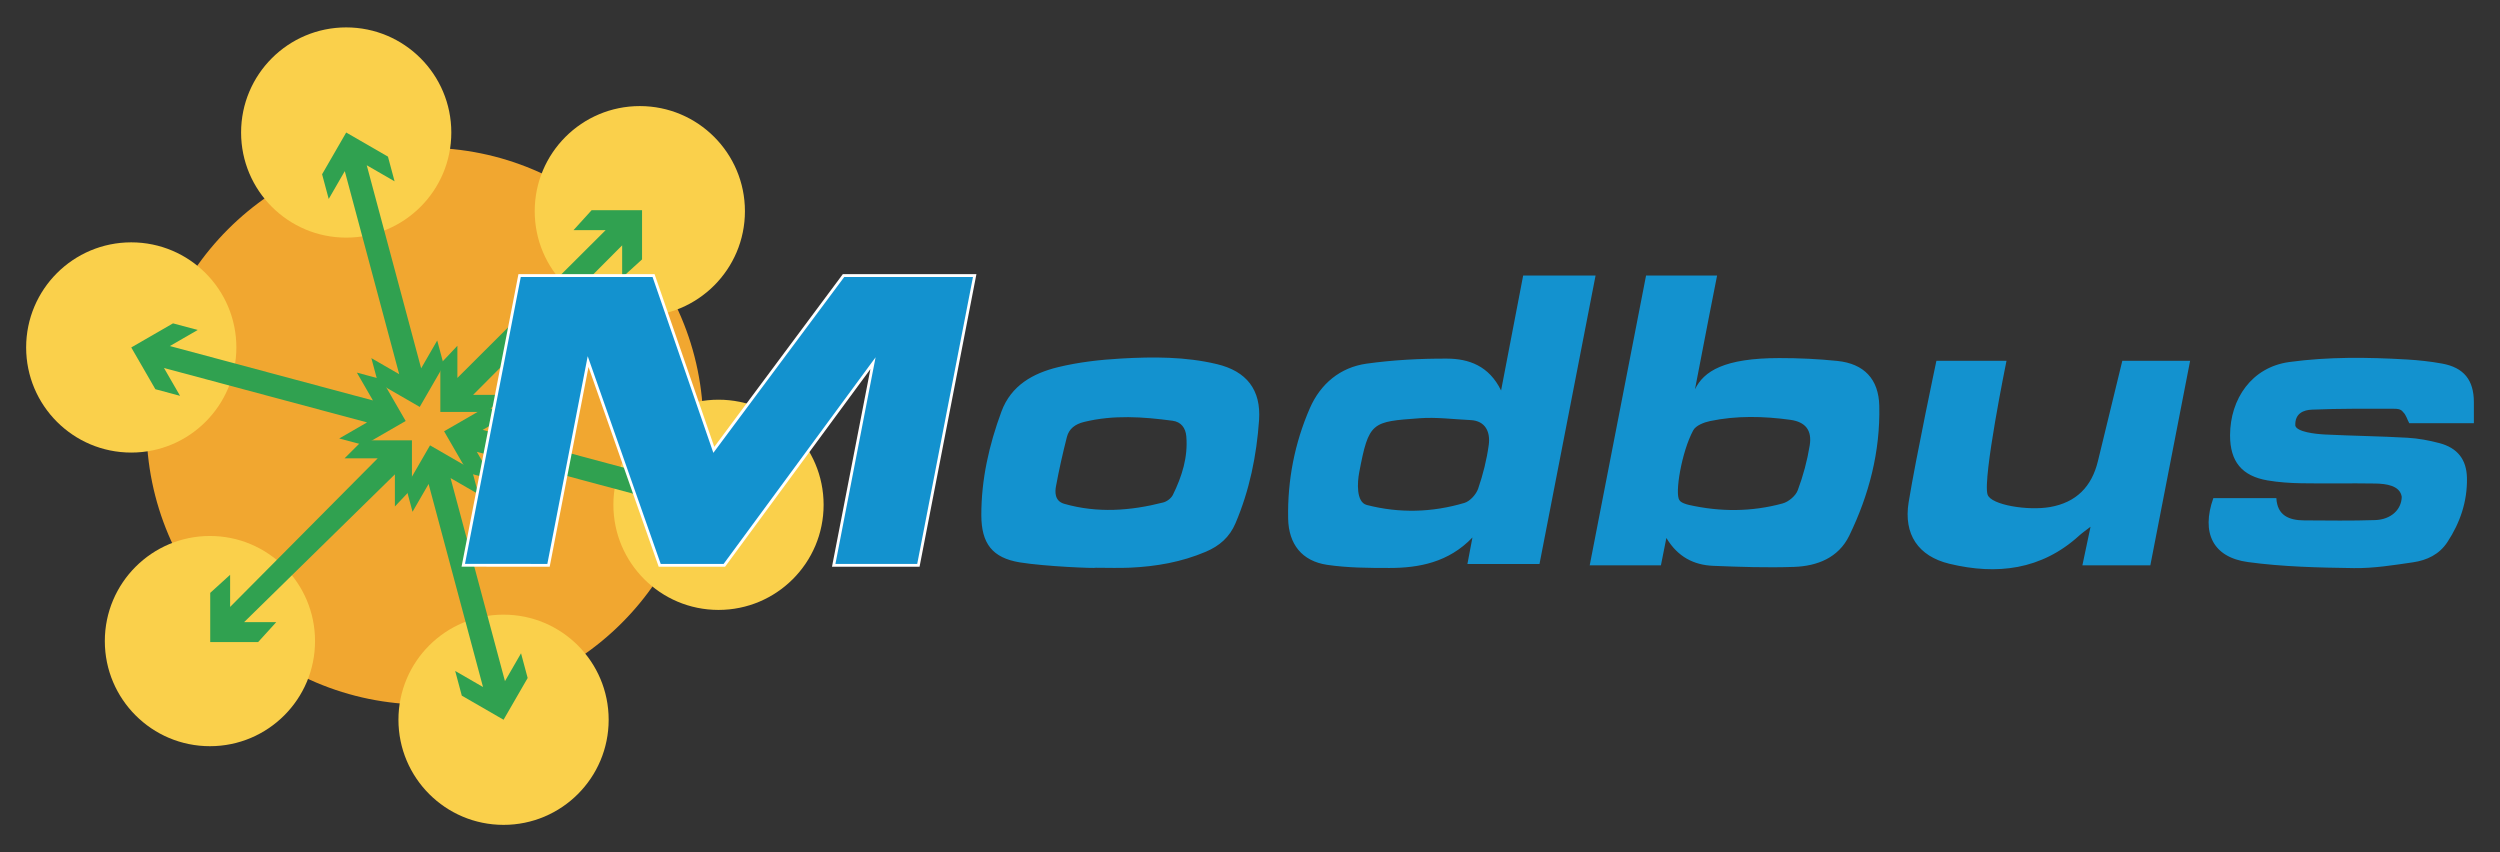
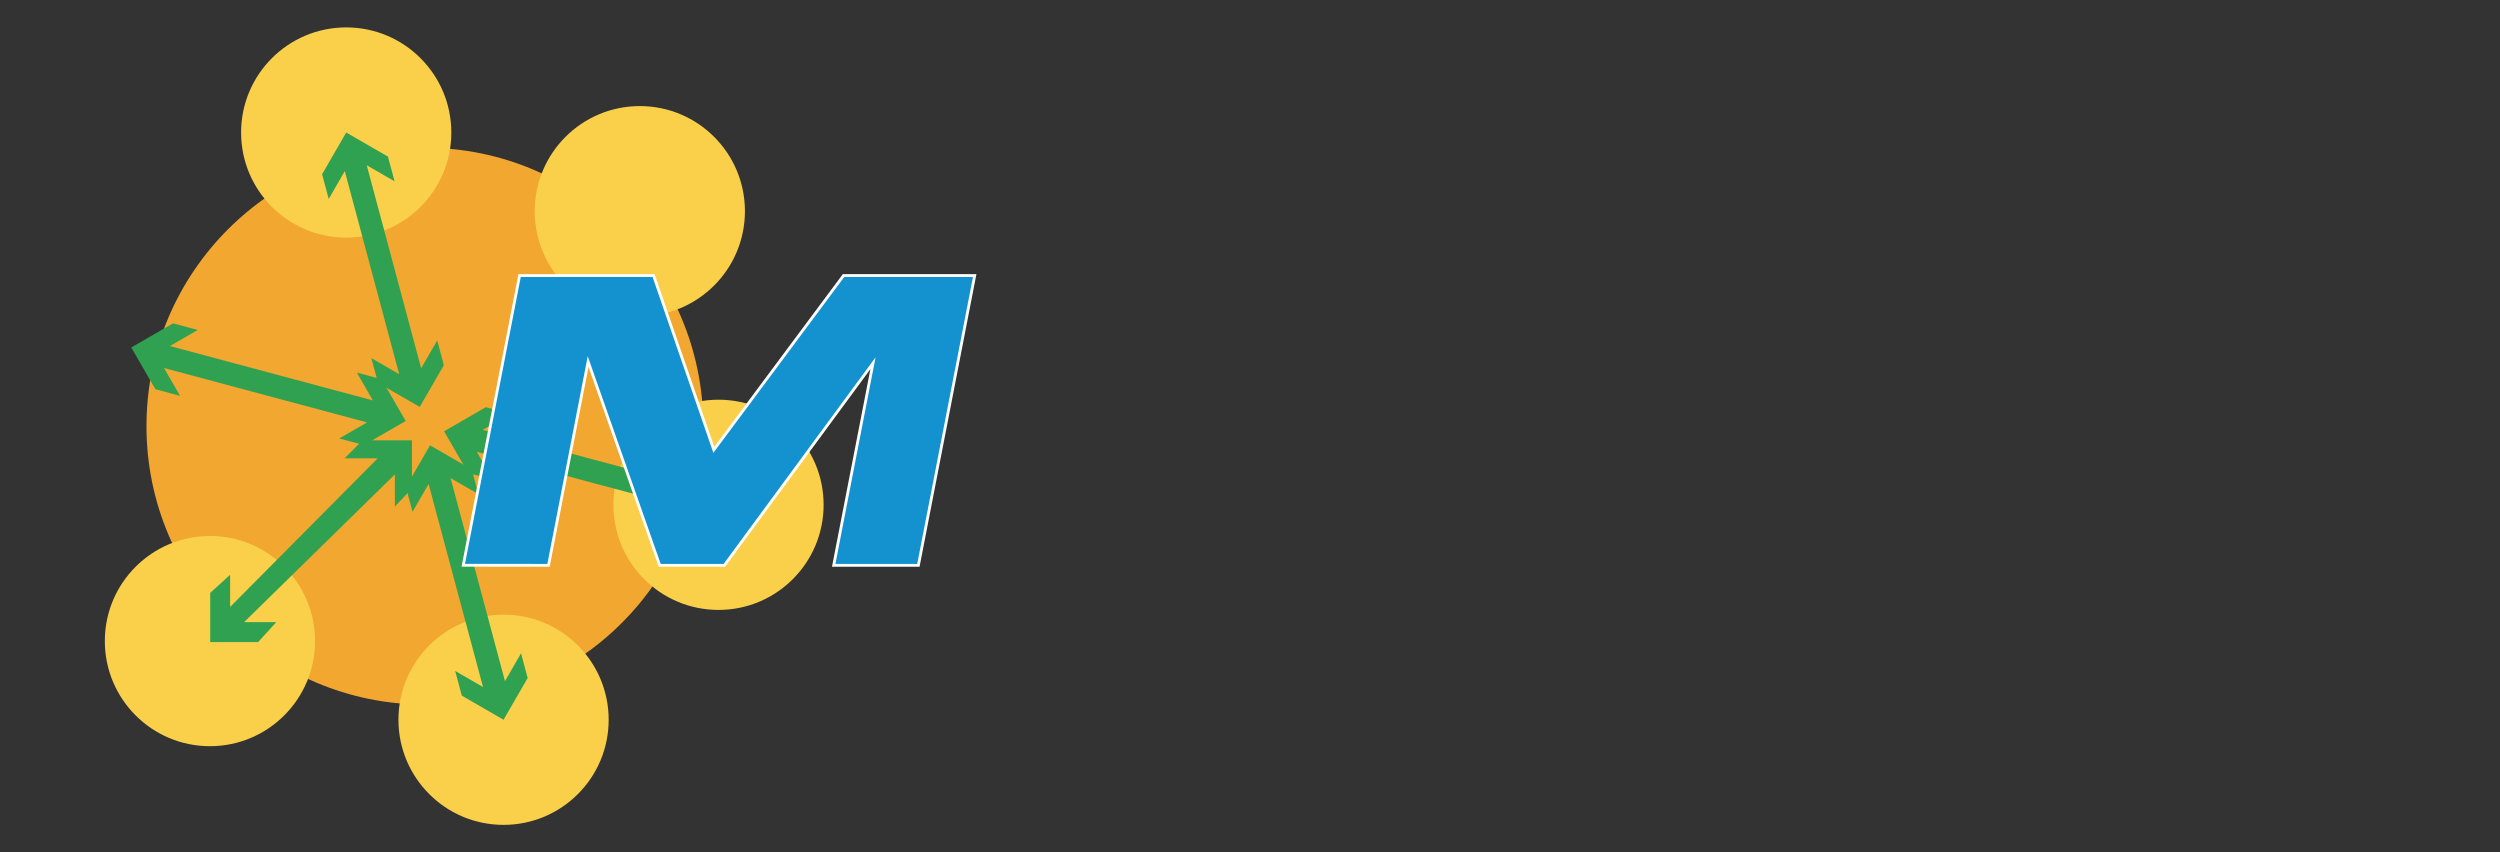
<svg xmlns="http://www.w3.org/2000/svg" width="880" height="300" xml:space="preserve">
  <rect width="100%" height="100%" fill="#333333" stroke="none" />
  <circle fill-rule="evenodd" clip-rule="evenodd" fill="#F1A730" cx="149.557" cy="150" r="98" />
  <g fill-rule="evenodd" clip-rule="evenodd" fill="#FAD04B">
    <circle cx="121.863" cy="46.645" r="36.999" />
-     <circle cx="46.202" cy="122.306" r="36.999" />
    <circle cx="73.896" cy="225.662" r="36.998" />
    <circle cx="177.251" cy="253.355" r="36.999" />
    <circle cx="252.913" cy="177.693" r="36.999" />
    <circle cx="225.218" cy="74.338" r="36.999" />
  </g>
  <g fill-rule="evenodd" clip-rule="evenodd" fill="#30A150">
    <path d="M138.89 63.824 136.561 55.131 121.863 46.646 113.378 61.343 115.708 70.036 121.364 60.238 140.517 131.716 130.719 126.06 133.048 134.753 147.745 143.238 156.23 128.542 153.901 119.848 148.244 129.646 129.092 58.167z" />
    <path d="M69.593 116.151 60.899 113.821 46.204 122.306 54.688 137.003 63.381 139.333 57.725 129.535 129.203 148.688 119.405 154.344 128.098 156.674 142.795 148.188 134.31 133.492 125.618 131.162 131.273 140.96 59.795 121.807z" />
    <path d="M81 202.326 74 208.69 74 226 90.867 226 97.23 219 85.917 219 139 166.97 139 178.284 145 171.92 145 155 127.636 155 121.273 161.338 132.956 161.327 81 213.64z" />
    <path d="M160.225 236.176 162.554 244.868 177.251 253.354 185.735 238.656 183.406 229.963 177.749 239.762 158.597 168.283 168.396 173.939 166.065 165.248 151.368 156.762 142.884 171.459 145.213 180.151 150.869 170.354 170.022 241.832z" />
    <path d="M229.521 183.85 238.214 186.18 252.91 177.693 244.426 162.996 235.732 160.667 241.39 170.466 169.91 151.312 179.708 145.655 171.016 143.327 156.318 151.811 164.805 166.508 173.496 168.838 167.84 159.041 239.318 178.193z" />
-     <path d="M219 97.674 226 91.31 226 74 208.246 74 201.883 81 213.196 81 161 133.03 161 121.717 155 128.08 155 145 171.478 145 177.841 139 166.527 139 219 86.361z" />
  </g>
-   <path fill-rule="evenodd" clip-rule="evenodd" fill="#1392CF" d="M870.803 148.969c-8.102 0-15.387 0-22.748 0-.716-1.289-1.123-2.969-2.169-3.911-.829-1.183-2.188-1.171-3.271-1.173-9.607-.014-19.224-.097-28.817.31-2.821.12-6.078 1.213-5.844 5.665.603 2.14 6.783 2.903 10.505 3.088 9.645.476 19.307.589 28.946 1.138 3.791.215 7.612.923 11.289 1.898 6.338 1.682 9.553 5.755 9.673 12.281.149 8.208-2.377 15.692-6.878 22.545-2.879 4.382-7.248 6.413-12.106 7.122-6.895 1.007-13.875 2.14-20.802 2.042-12.454-.176-25-.454-37.312-2.128-12.347-1.68-16.499-10.298-12.177-22.508 7.217 0 14.507 0 22.186 0 .328 6.184 4.526 7.812 9.843 7.837 8.324.037 16.655.18 24.97-.109 5.423-.188 9.217-3.566 9.321-8.185-.604-4.007-5.542-4.618-9.33-4.683-8.663-.146-17.331.055-25.994-.091-3.977-.067-7.993-.335-11.908-1.003-9.016-1.537-13.23-6.648-13.198-15.918.043-12.777 7.6-23.951 20.87-25.758 13.788-1.877 27.558-1.695 41.361-.891 4.142.241 8.298.698 12.379 1.437 7.661 1.387 11.176 5.773 11.211 13.503C870.812 143.79 870.803 146.102 870.803 148.969zM747.054 127h23.866l-14.003 72h-23.918l2.868-13.586c-1.817 1.41-2.952 2.173-3.952 3.084-13.321 12.135-29.03 13.974-45.714 9.951-10.969-2.646-16.206-10.355-14.353-21.695 2.624-16.057 9.768-49.754 9.768-49.754h24.673c0 0-8.482 41.5-6.662 47.094 1.18 3.656 14.169 5.756 21.99 4.385 9.229-1.617 14.671-7.162 16.85-16.162C741.277 150.703 747.054 127 747.054 127zM579.411 97h25c0 0-5.418 27.447-7.78 40.031 3.093-6.364 10.264-10.987 29.715-10.987 6.813 0 13.654.302 20.425 1.009 9.38.979 14.521 6.393 14.735 15.771.368 16.084-3.583 31.342-10.564 45.714-3.801 7.823-11.289 10.728-19.456 11.011-9.455.327-18.947.012-28.408-.376-6.794-.278-12.48-3.088-16.517-9.813L584.642 199h-25.065L579.411 97zM591.153 176.022c.404.895 2.359 1.485 3.292 1.696 11.052 2.499 22.132 2.485 33.05-.509 2.087-.572 4.571-2.649 5.31-4.618 1.909-5.096 3.351-10.453 4.219-15.828.858-5.32-1.516-8.262-6.842-8.988-9.435-1.288-18.932-1.525-28.307.455-2.13.449-4.939 1.562-5.851 3.234C591.909 159.017 589.471 173.868 591.153 176.022zM528.381 137.455 536.153 97h25.486l-19.738 101.529h-25.369l1.765-9.332c-8.407 8.803-18.907 10.729-29.225 10.731-7.302.001-14.688-.041-21.885-1.1-8.891-1.308-13.59-7.262-13.761-16.309-.256-13.485 2.289-26.565 7.661-38.874 3.719-8.518 10.646-14.348 19.979-15.643 9.348-1.297 18.873-1.804 28.316-1.766C516.931 126.269 524.122 128.708 528.381 137.455zM481.09 177.746c11.518 2.979 23.04 2.644 34.369-.718 1.984-.589 4.146-2.983 4.848-5.019 1.715-4.984 3.024-10.191 3.733-15.413.591-4.348-1.009-8.482-6.442-8.731-5.96-.273-11.963-1.082-17.874-.648-16.87 1.237-17.893 1.164-21.289 19.104C477.788 169.734 477.307 176.75 481.09 177.746zM359.016 197.964c-9.749-1.589-13.567-6.671-13.589-16.611-.028-12.601 2.722-24.702 7.068-36.463 3.421-9.258 11.172-13.515 19.937-15.649 7.21-1.755 14.726-2.614 22.154-3.035 11.285-.639 22.639-.69 33.747 1.962 10.425 2.488 15.611 8.985 14.856 19.758-.871 12.449-3.354 24.643-8.288 36.246-2.094 4.925-5.627 7.988-10.454 10.041-8.539 3.633-17.479 5.195-26.658 5.607-3.985.18-7.985.03-11.979.03C385.789 200.126 367.838 199.402 359.016 197.964zM374.597 177.336c11.67 3.345 23.311 2.488 34.879-.475 1.293-.332 2.8-1.487 3.38-2.668 3.176-6.463 5.343-13.232 4.727-20.583-.25-2.976-1.83-5.111-4.85-5.513-10.398-1.384-20.796-2.127-31.168.43-3.039.749-5.264 2.329-6.019 5.291-1.467 5.753-2.777 11.556-3.85 17.393C371.395 172.854 371.057 176.332 374.597 177.336z" />
  <path fill-rule="evenodd" clip-rule="evenodd" fill="#1392CF" stroke="#FFF" stroke-miterlimit="10" d="M296.925 97 343.094 97 323.269 199 293.463 199 307.293 127.846 254.966 199 232.217 199 207.015 127.279 193.074 199 163.074 198.969 182.901 97 230.057 97 251.263 158.352z" />
</svg>